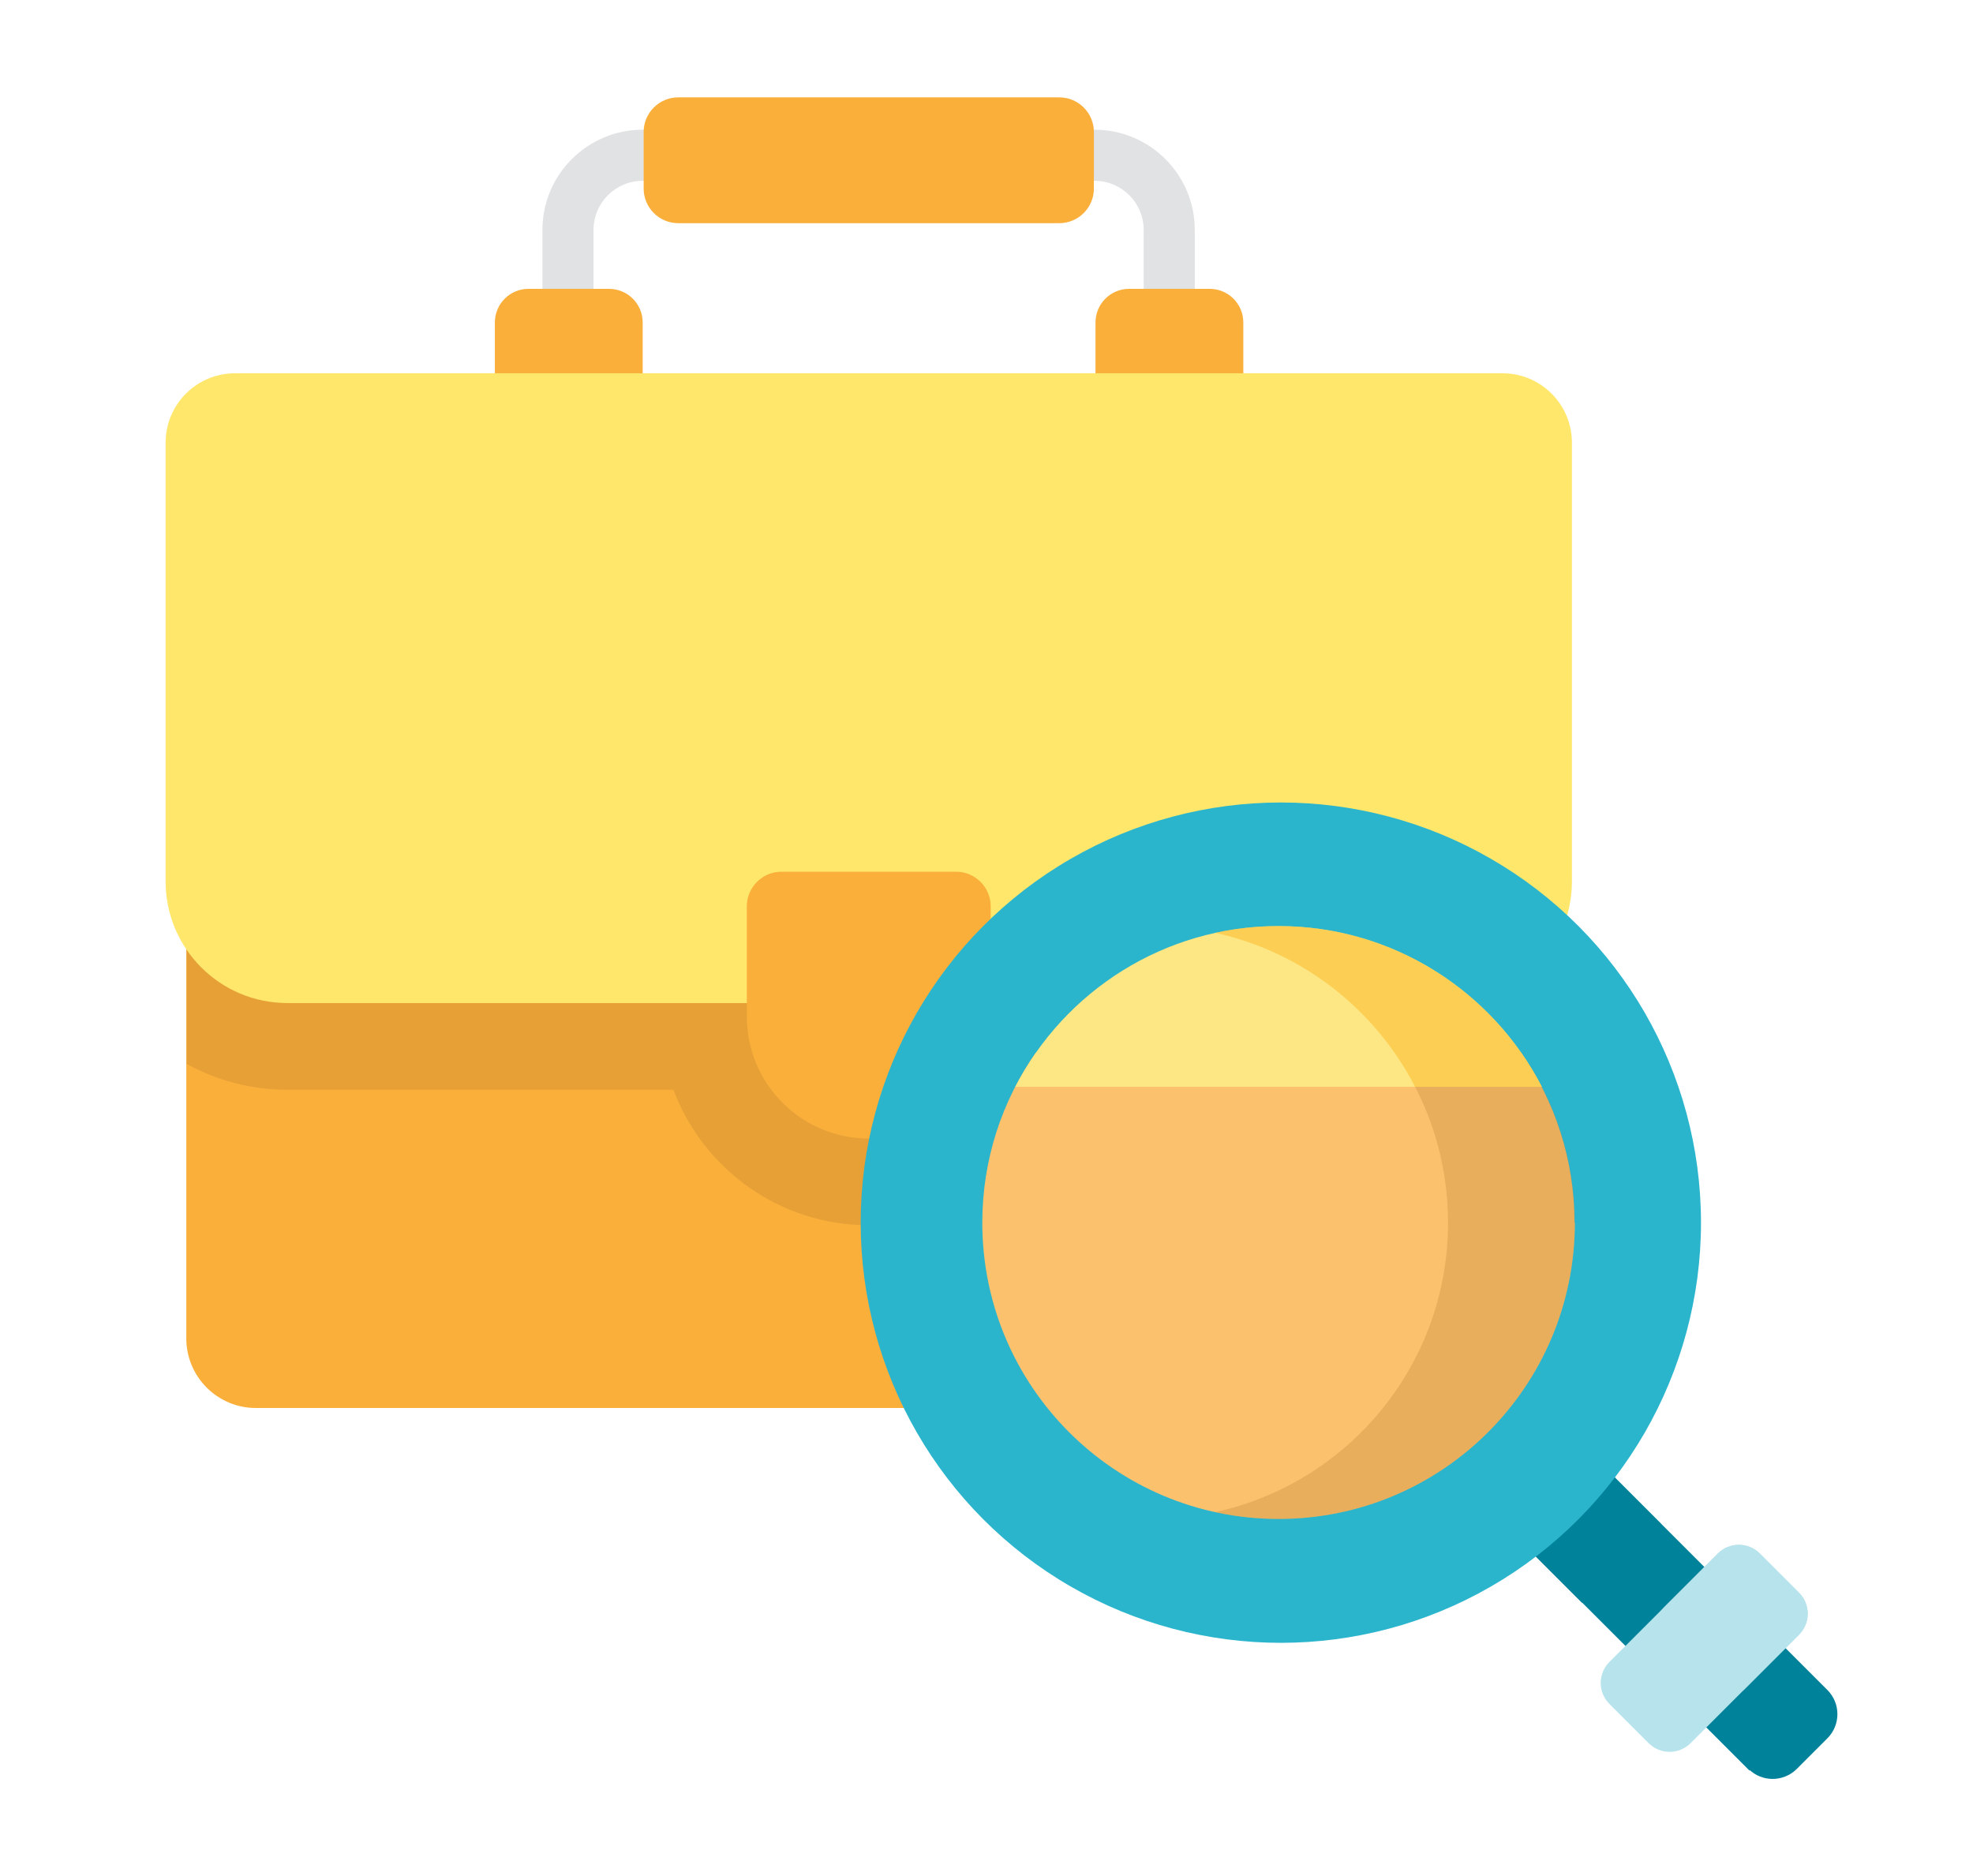
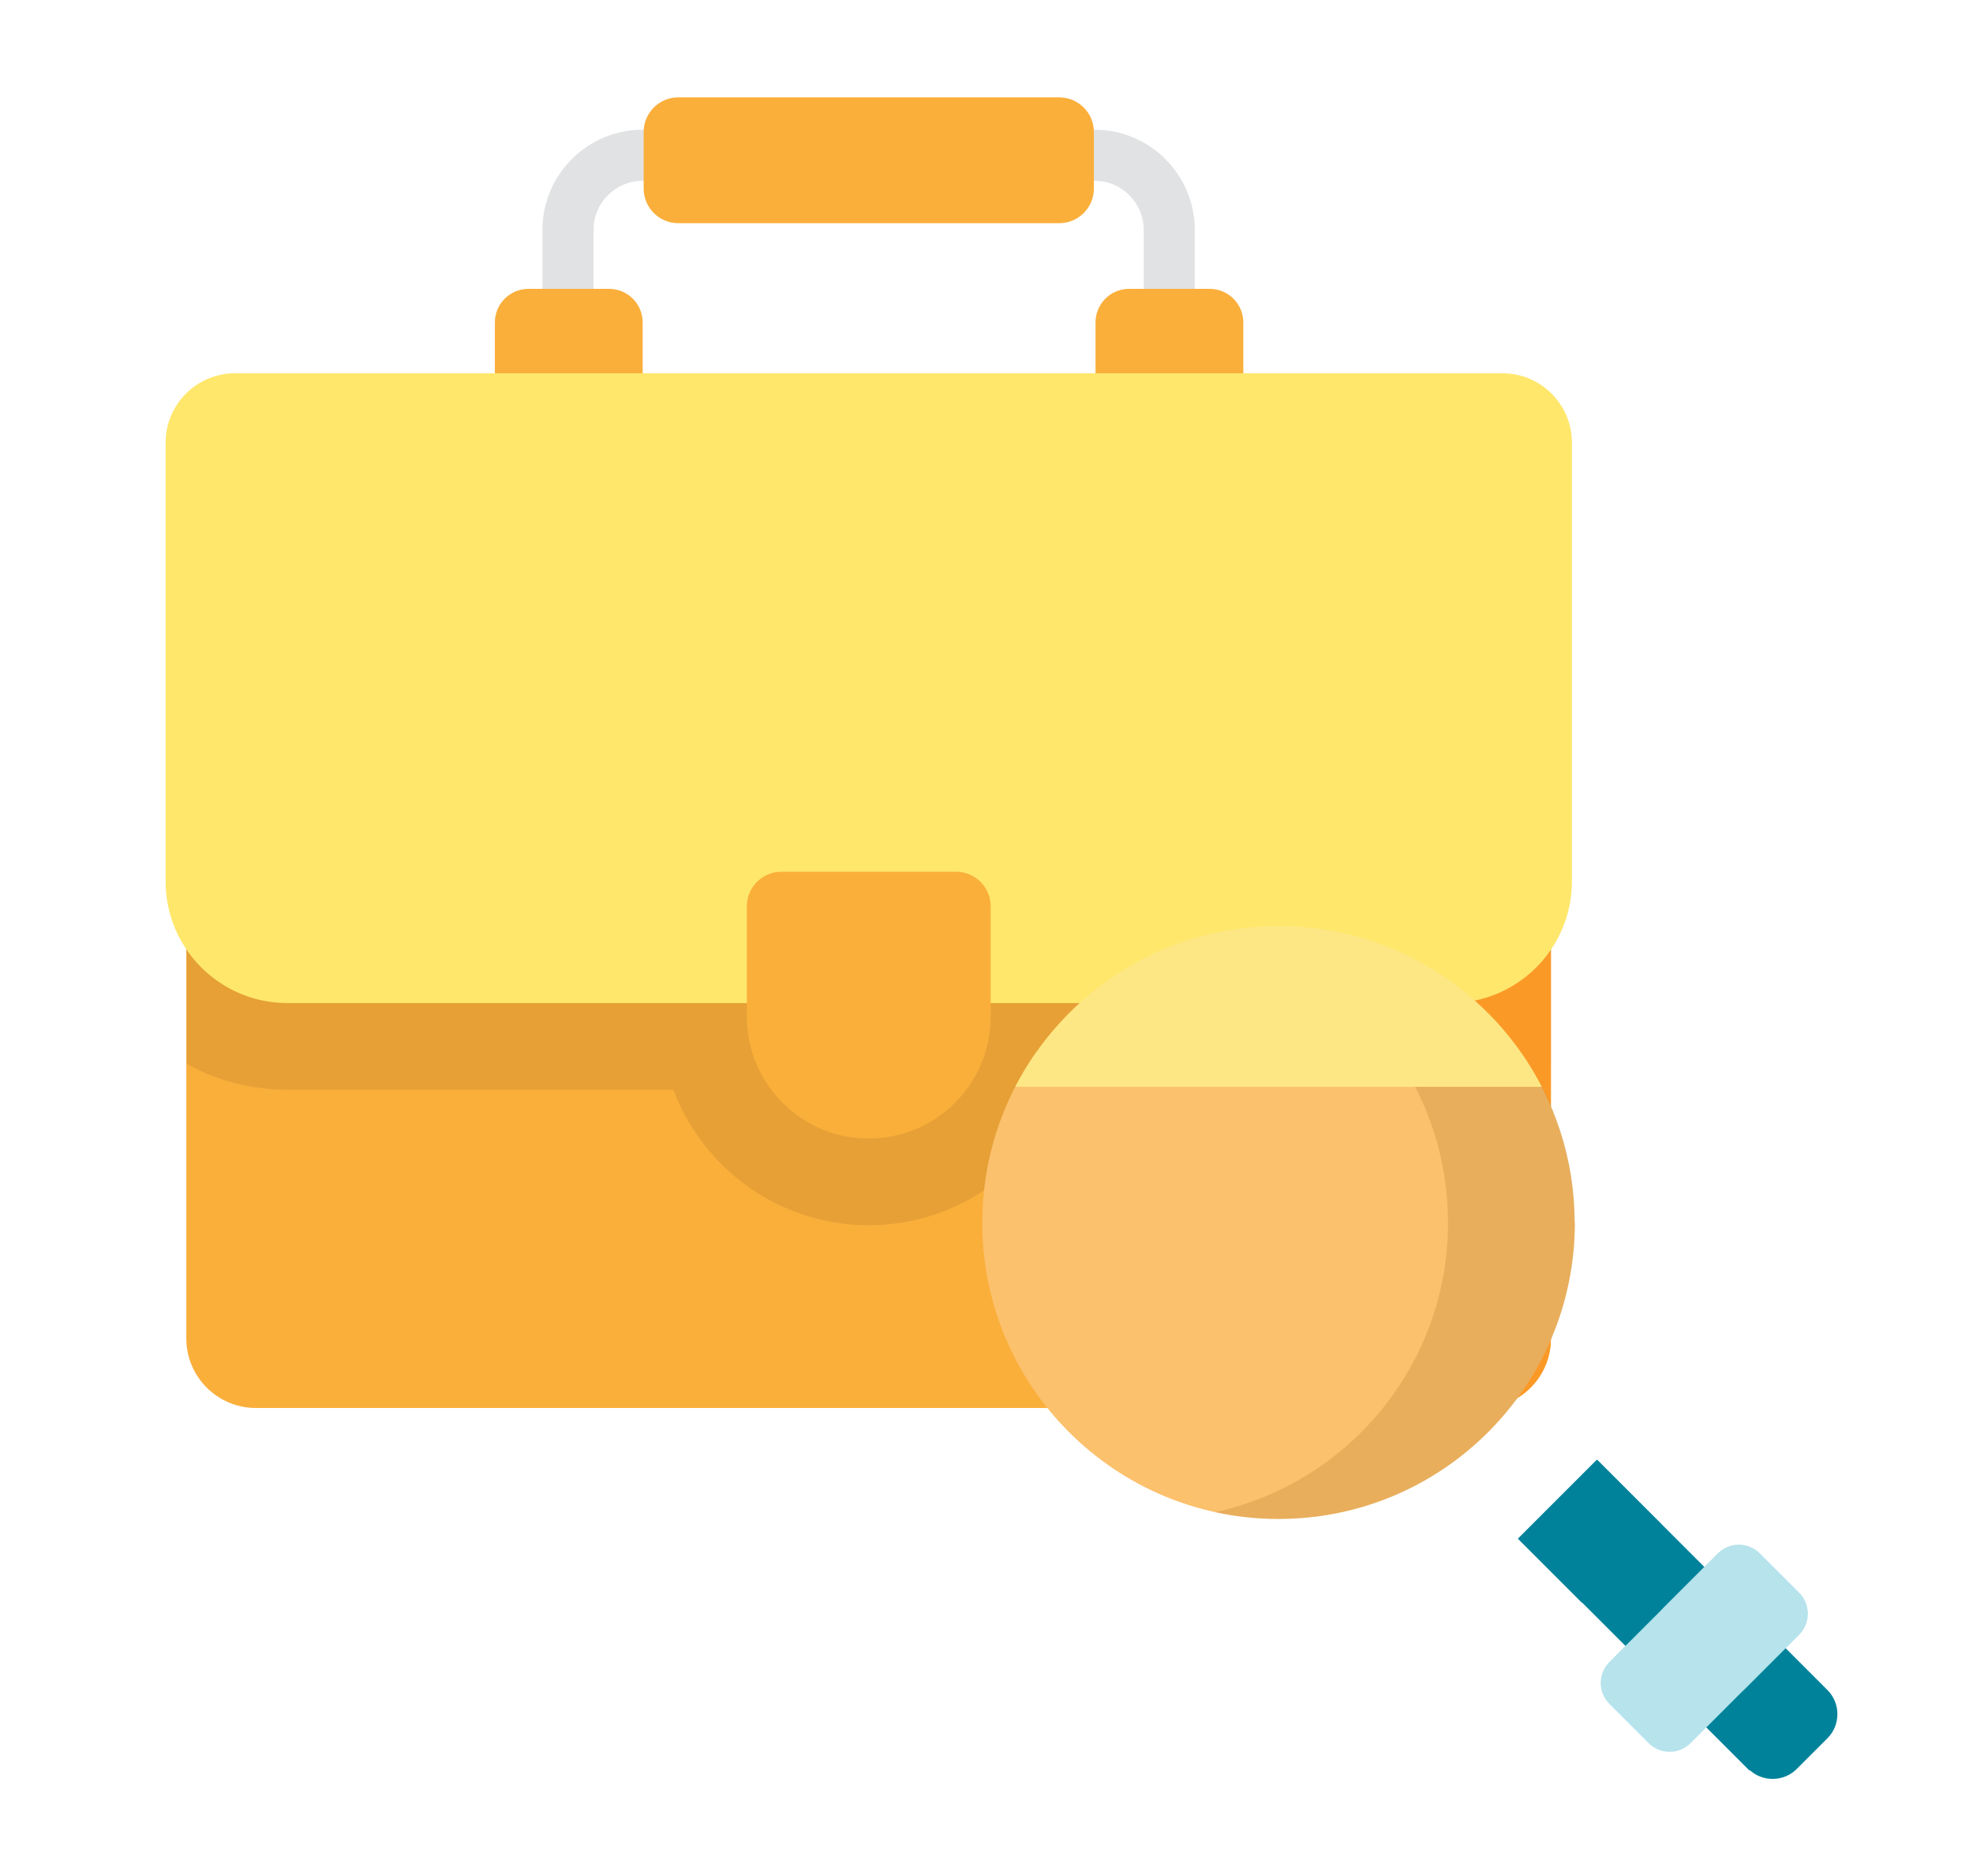
<svg xmlns="http://www.w3.org/2000/svg" viewBox="0 0 61 58" id="Layer_1">
  <defs>
    <style>.cls-1{fill:#e1e2e3;}.cls-1,.cls-2,.cls-3,.cls-4,.cls-5,.cls-6,.cls-7,.cls-8,.cls-9,.cls-10,.cls-11{stroke-width:0px;}.cls-2{fill:#ae752a;opacity:.25;}.cls-3{fill:#ffe76c;}.cls-4{fill:#2ab5cd;}.cls-5{fill:#00829b;}.cls-6{fill:#fb9927;}.cls-7{fill:#fcb924;opacity:.5;}.cls-8{fill:#faaf3b;}.cls-9{fill:#fde784;}.cls-10{fill:#fcc16d;}.cls-11{fill:#b6e3ec;}</style>
  </defs>
  <path d="M17.56,9.8c-.44,0-.79-.35-.79-.79v-1.9c0-1.71,1.39-3.1,3.1-3.1.44,0,.79.35.79.79s-.35.79-.79.79c-.84,0-1.52.68-1.52,1.52v1.9c0,.44-.35.79-.79.79Z" class="cls-1" />
  <path d="M36.15,9.8c-.44,0-.79-.35-.79-.79v-1.9c0-.84-.68-1.52-1.52-1.52-.44,0-.79-.35-.79-.79s.35-.79.79-.79c1.71,0,3.1,1.39,3.1,3.1v1.9c0,.44-.35.79-.79.79Z" class="cls-1" />
  <path d="M32.75,6.9h-11.78c-.59,0-1.07-.48-1.07-1.07v-1.75c0-.59.48-1.07,1.07-1.07h11.78c.59,0,1.07.48,1.07,1.07v1.75c0,.59-.48,1.07-1.07,1.07Z" class="cls-8" />
  <path d="M19.87,12.28h-4.57v-2.31c0-.57.46-1.04,1.04-1.04h2.49c.57,0,1.04.46,1.04,1.04v2.31Z" class="cls-8" />
  <path d="M38.44,12.28h-4.57v-2.31c0-.57.46-1.04,1.04-1.04h2.49c.57,0,1.04.46,1.04,1.04v2.31Z" class="cls-8" />
  <path d="M47.95,22.45v18.93c0,1.19-.96,2.15-2.15,2.15H7.91c-1.18,0-2.15-.96-2.15-2.15v-18.93h42.19Z" class="cls-8" />
  <path d="M47.95,22.45v10.44c-.92.51-1.98.8-3.11.8h-11.94c-.92,2.44-3.28,4.19-6.04,4.19s-5.12-1.74-6.04-4.19h-11.94c-1.13,0-2.19-.29-3.11-.8v-10.44h42.19Z" class="cls-2" />
  <path d="M47.95,22.45v18.93c0,1.19-.96,2.15-2.15,2.15h-4.1c1.19,0,2.15-.96,2.15-2.15v-18.93h4.1Z" class="cls-6" />
  <path d="M44.84,31.01H8.88c-2.07,0-3.76-1.68-3.76-3.76v-13.56c0-1.19.96-2.15,2.15-2.15h39.18c1.19,0,2.15.96,2.15,2.15v13.56c0,2.07-1.68,3.76-3.76,3.76Z" class="cls-3" />
  <path d="M26.86,35.2c-2.08,0-3.77-1.69-3.77-3.77v-3.41c0-.59.48-1.07,1.07-1.07h5.4c.59,0,1.07.48,1.07,1.07v3.41c0,2.08-1.69,3.77-3.77,3.77h0Z" class="cls-8" />
  <path d="M56.5,53.74l-.95.95c-.41.41-1.08.41-1.49,0l-7.12-7.12,2.44-2.44,7.12,7.12c.41.41.41,1.08,0,1.49h0Z" class="cls-5" />
  <path d="M51.84,52.49l2.44-2.44,2.25,2.25-2.44,2.44-2.25-2.25Z" class="cls-5" />
  <path d="M51.35,47.1c-.24.52-.58,1.01-1.01,1.44-.42.42-.91.76-1.43,1.01l-1.98-1.98,2.44-2.44,1.98,1.98Z" class="cls-5" />
  <path d="M55.62,50.54l-3.35,3.35c-.36.36-.94.36-1.3,0l-1.21-1.21c-.36-.36-.36-.94,0-1.3l3.35-3.35c.36-.36.94-.36,1.3,0l1.21,1.21c.36.36.36.94,0,1.3h0Z" class="cls-11" />
  <path d="M54.41,48.03l1.21,1.21c.36.36.36.94,0,1.3l-1.77,1.77c.36-.36.36-.94,0-1.3l-1.21-1.21c-.36-.36-.94-.36-1.3,0l1.77-1.77c.36-.36.94-.36,1.3,0Z" class="cls-11" />
-   <circle r="12.99" cy="37.8" cx="39.6" class="cls-4" />
  <path d="M48.69,37.8c0,5.06-4.1,9.16-9.16,9.16s-9.16-4.1-9.16-9.16c0-1.95.61-3.76,1.65-5.25h15.01c1.04,1.49,1.65,3.3,1.65,5.25h0Z" class="cls-10" />
  <path d="M48.69,37.8c0,5.06-4.1,9.16-9.16,9.16-.67,0-1.33-.07-1.96-.21,4.12-.9,7.2-4.56,7.2-8.95,0-1.95-.61-3.76-1.65-5.25h3.92c1.04,1.49,1.65,3.3,1.65,5.25h0Z" class="cls-2" />
  <path d="M47.67,33.6c-1.52-2.95-4.6-4.97-8.14-4.97s-6.62,2.02-8.14,4.97h16.29Z" class="cls-9" />
-   <path d="M43.75,33.6h3.92c-1.52-2.95-4.6-4.97-8.14-4.97-.67,0-1.33.07-1.96.21,2.7.59,4.95,2.37,6.18,4.76Z" class="cls-7" />
</svg>